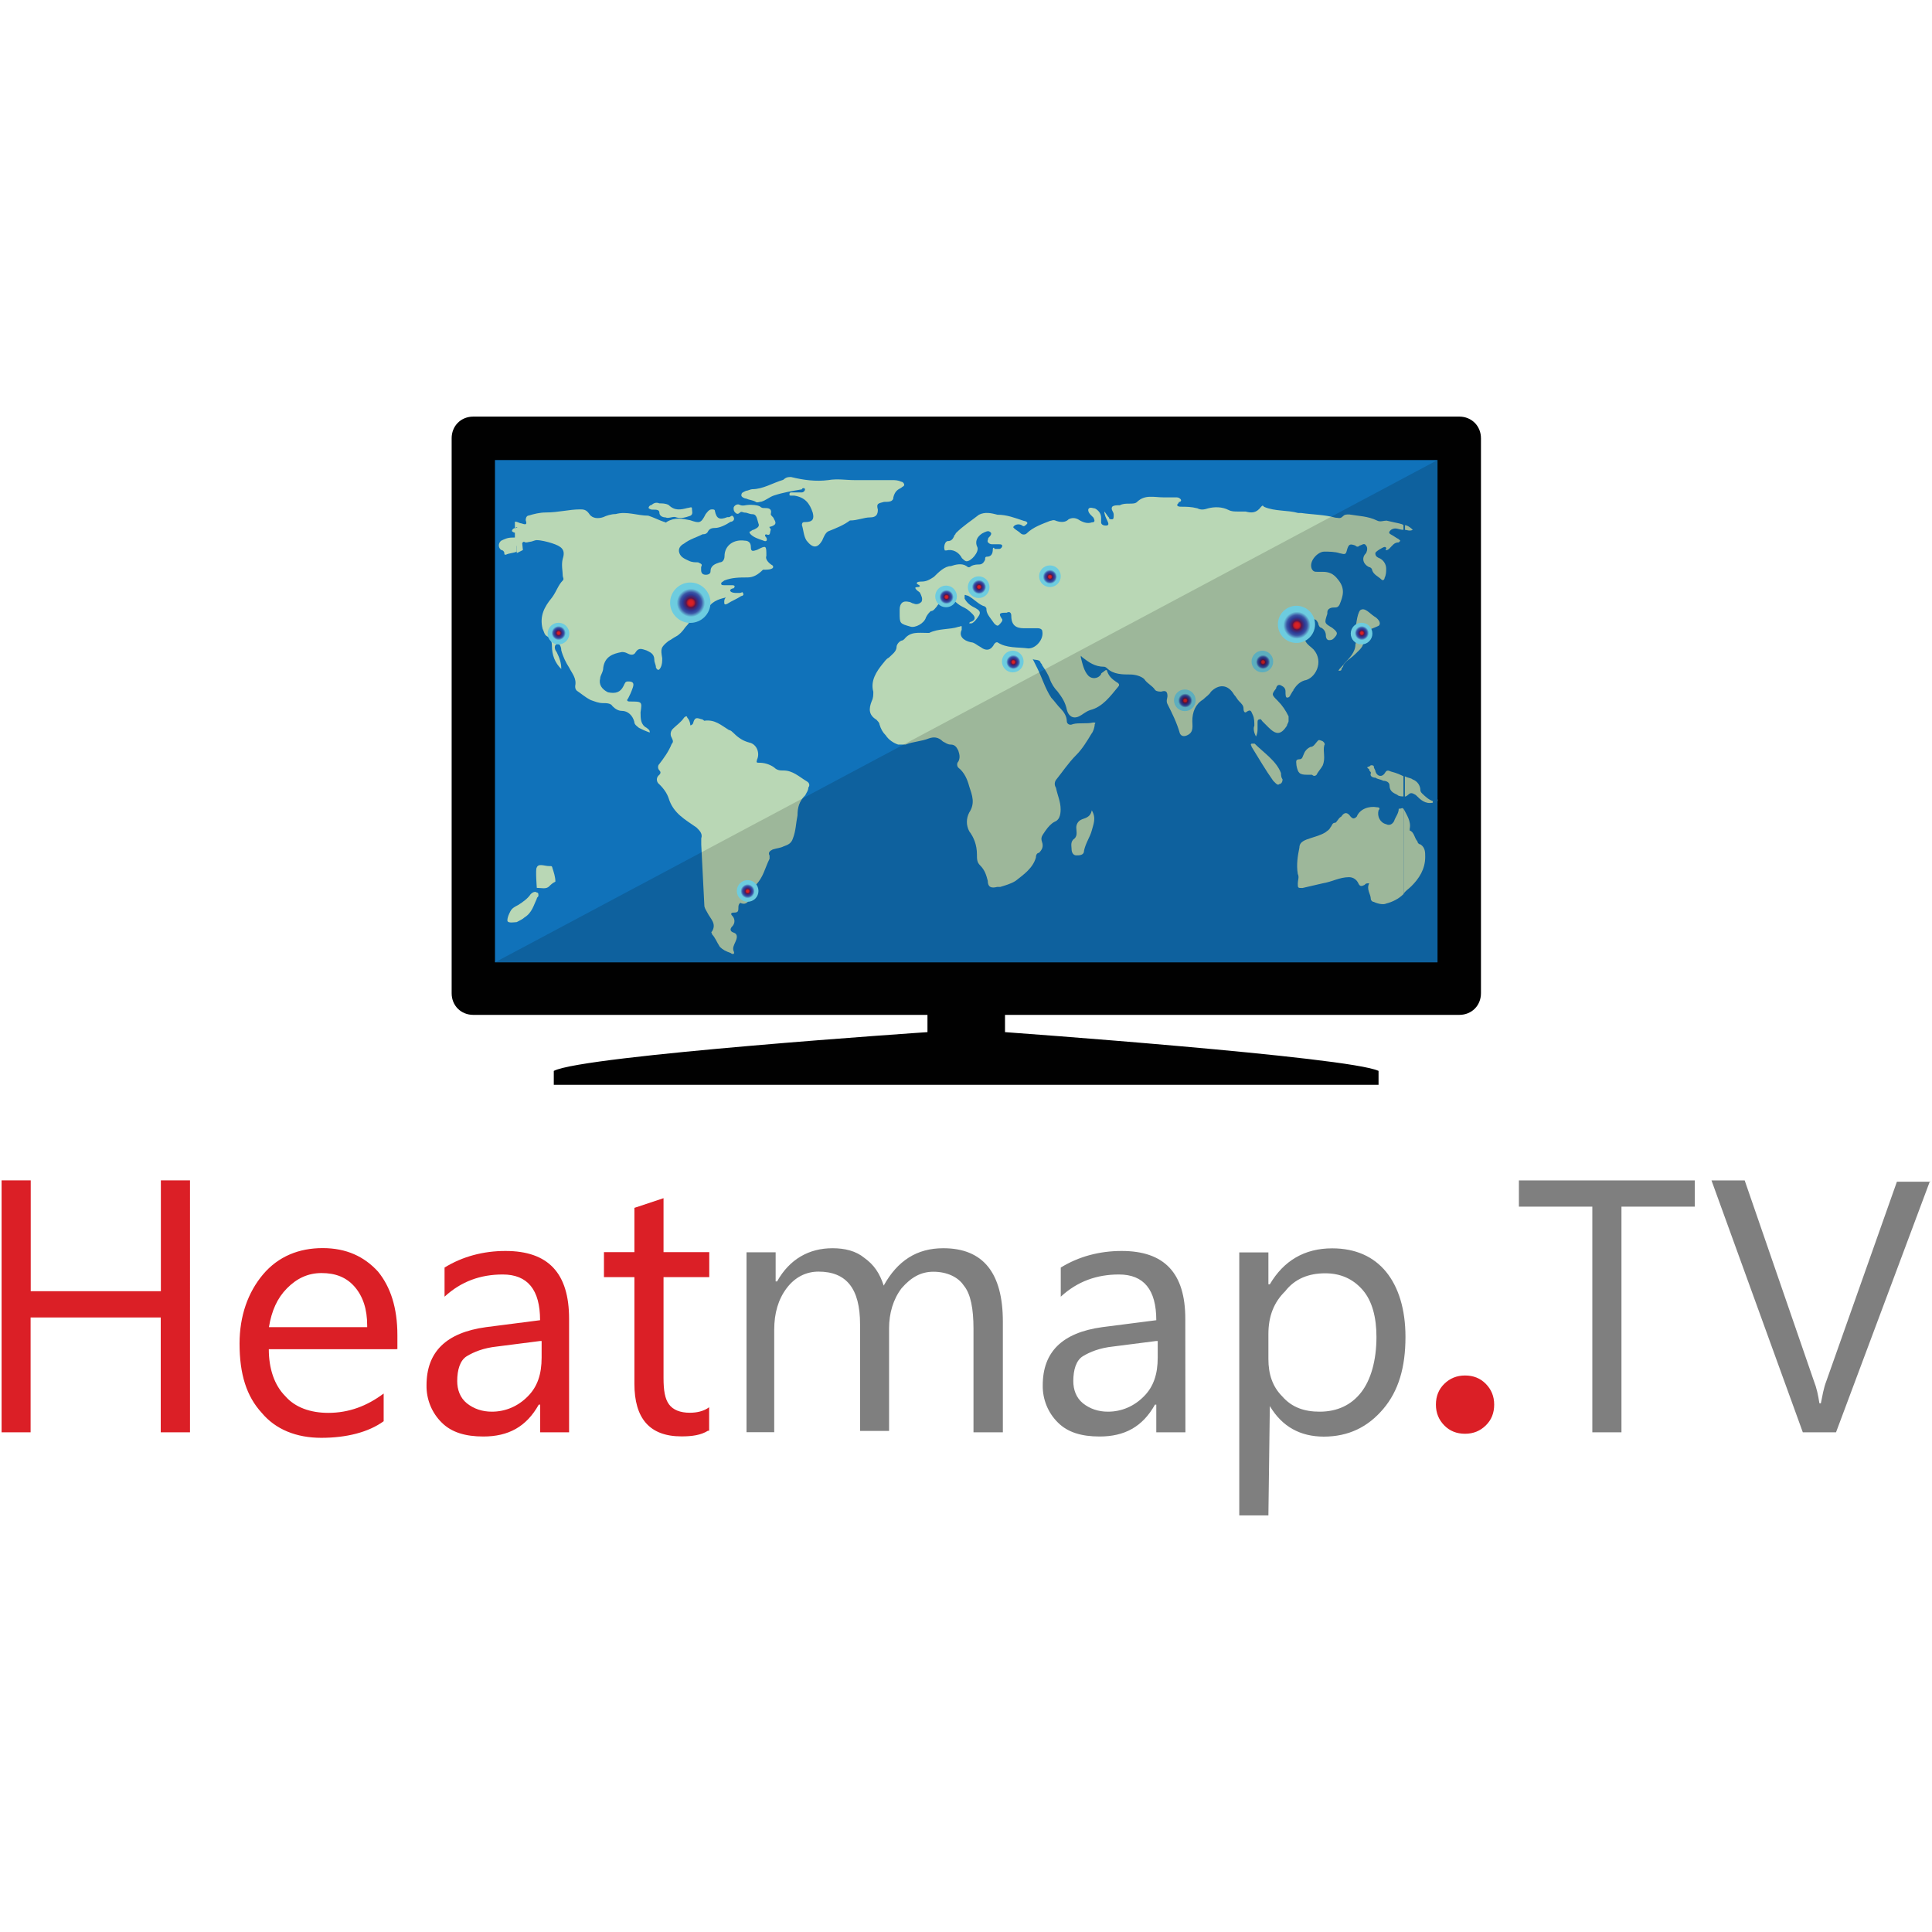
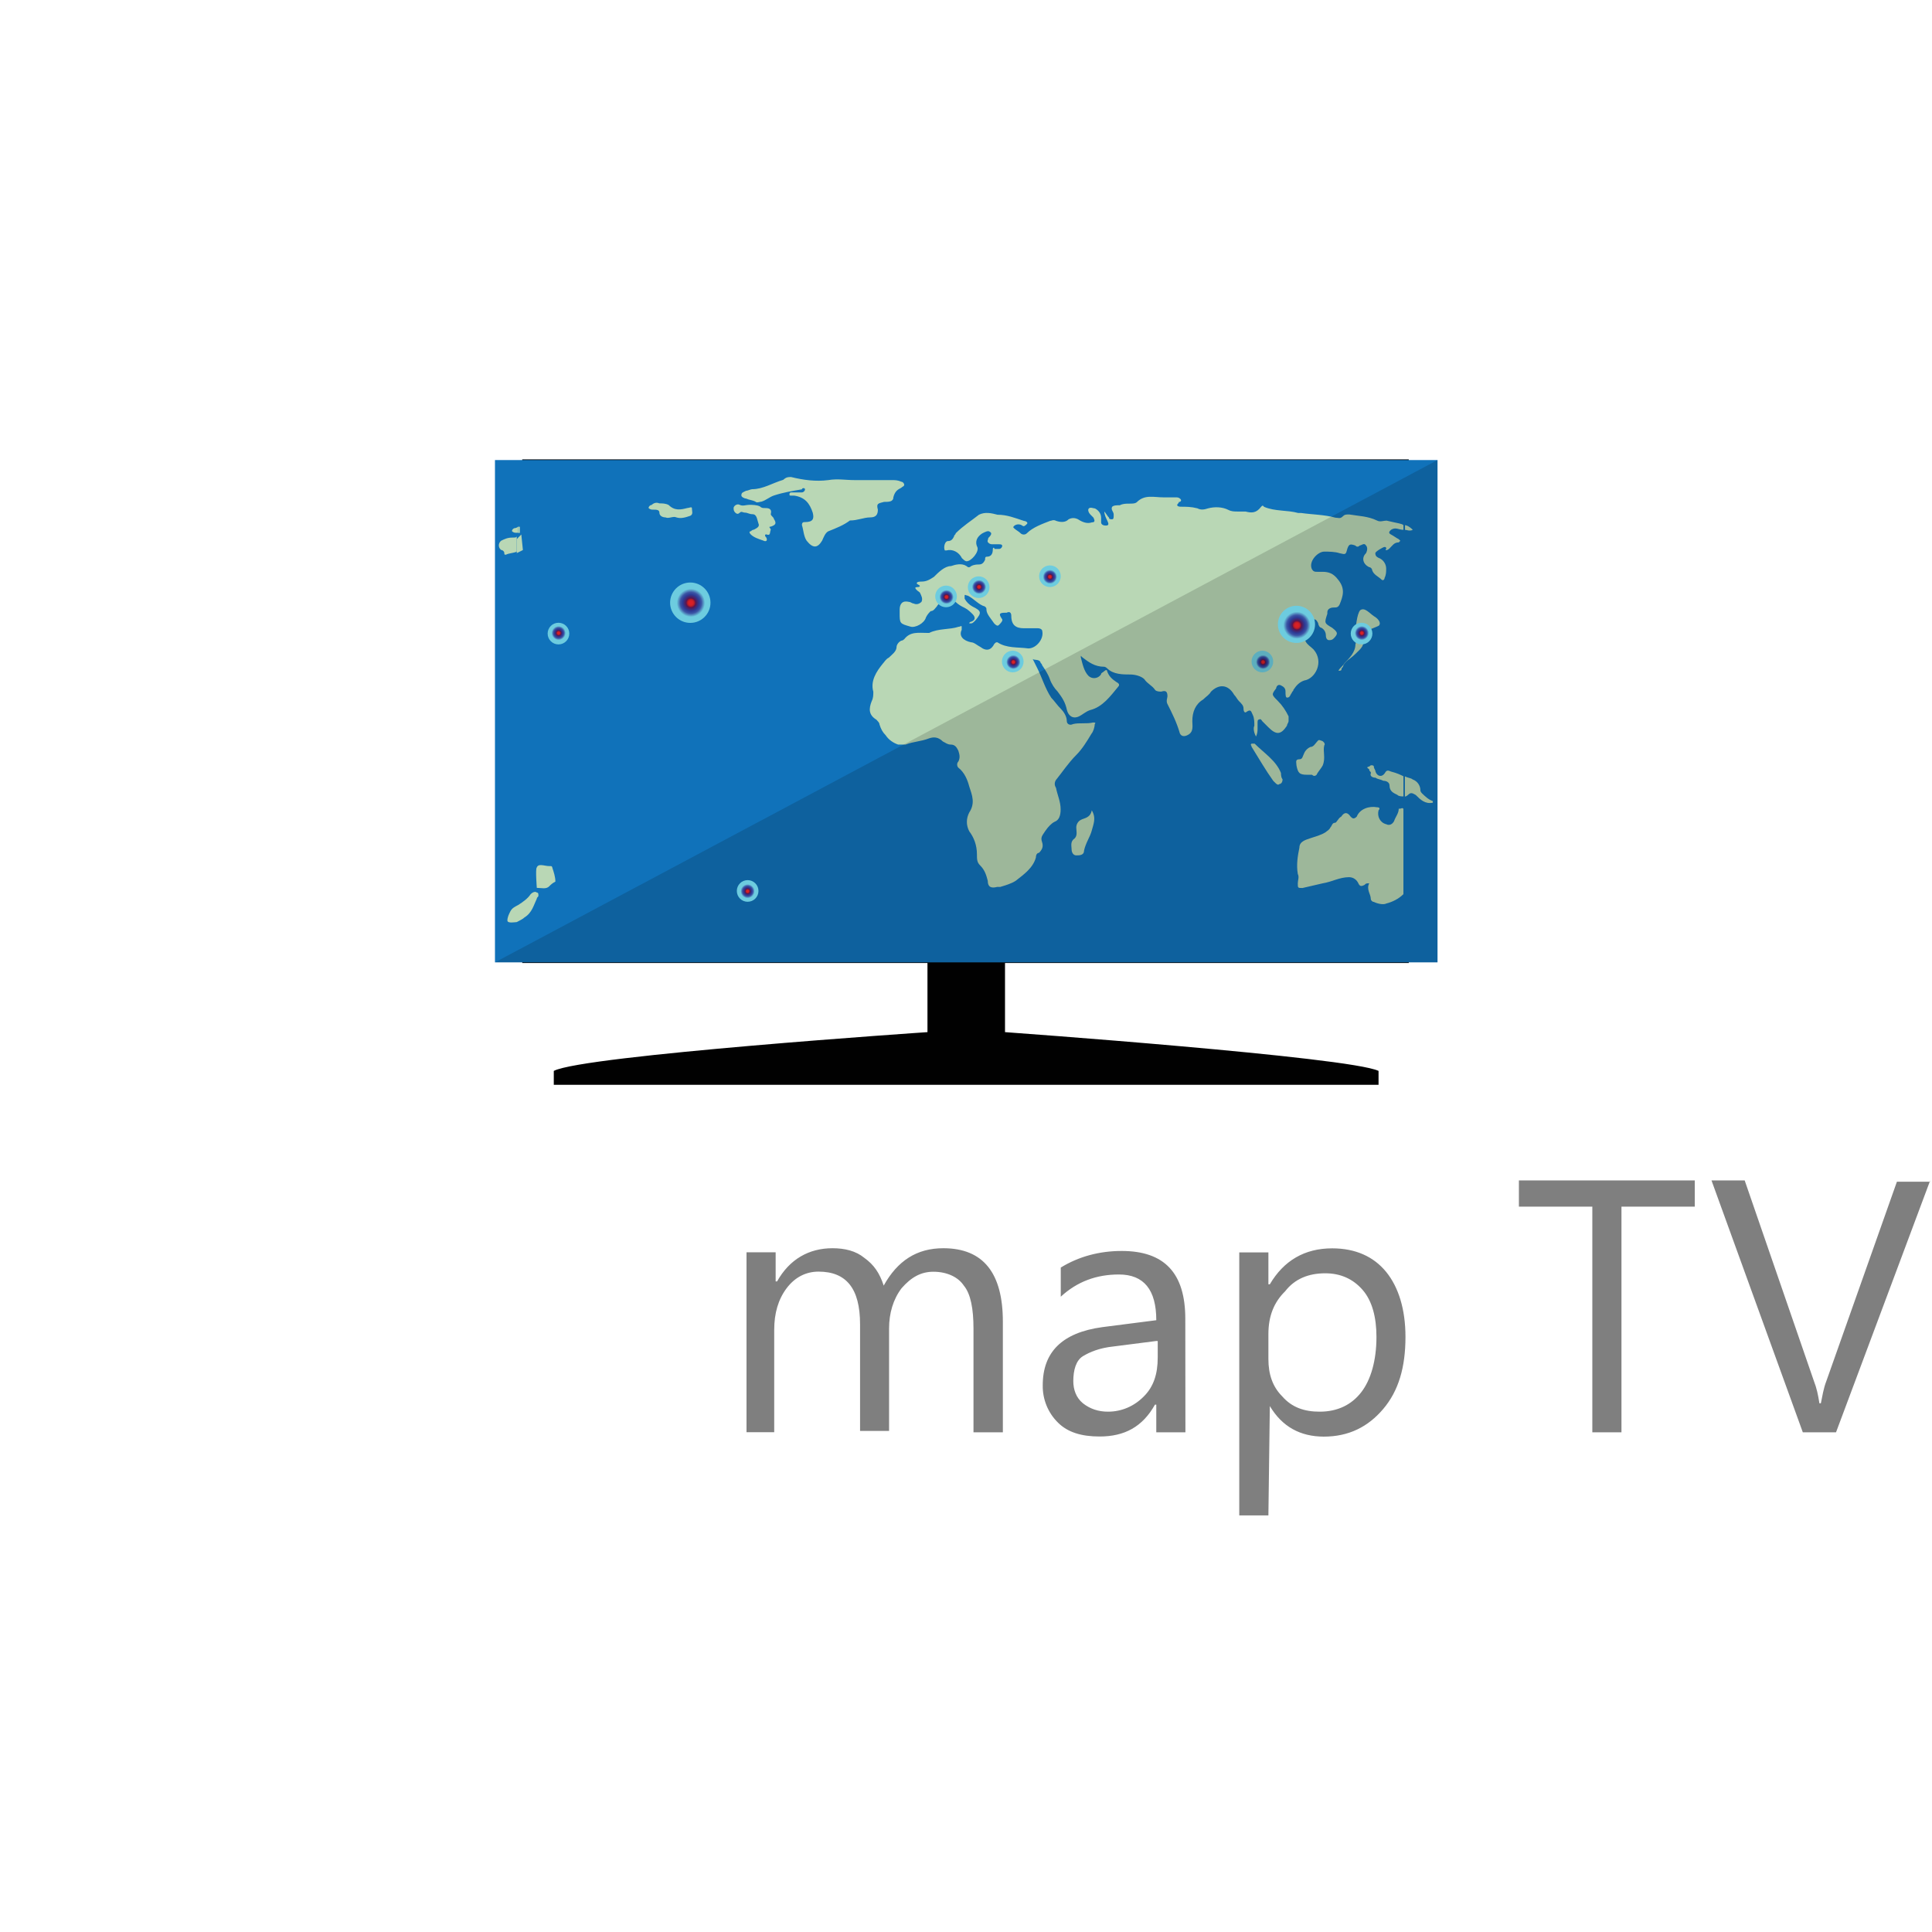
<svg xmlns="http://www.w3.org/2000/svg" version="1.1" id="Layer_1" x="0px" y="0px" viewBox="0 0 1000 1000" style="enable-background:new 0 0 1000 1000;" xml:space="preserve">
  <style type="text/css">
	.st0{fill:#010101;}
	.st1{fill:none;stroke:#010101;stroke-miterlimit:10;}
	.st2{fill:#1072BA;}
	.st3{fill:#B9D7B5;}
	.st4{fill:url(#SVGID_1_);}
	.st5{fill:url(#SVGID_2_);}
	.st6{fill:url(#SVGID_3_);}
	.st7{fill:url(#SVGID_4_);}
	.st8{fill:url(#SVGID_5_);}
	.st9{opacity:0.15;fill:#010101;enable-background:new    ;}
	.st10{fill:url(#SVGID_6_);}
	.st11{fill:url(#SVGID_7_);}
	.st12{fill:url(#SVGID_8_);}
	.st13{fill:url(#SVGID_9_);}
	.st14{fill:url(#SVGID_10_);}
	.st15{fill:url(#SVGID_11_);}
	.st16{fill:#DB1F26;}
	.st17{opacity:0.5;fill:#010101;enable-background:new    ;}
</style>
  <g transform="translate(0 -1.328)">
    <g transform="matrix(.692 0 0 .692 21.951 14.548)">
      <path class="st0" d="M720,752.9V638.1h-58v114.8c0,0-257.4,17.4-279.5,29v10.4h616.9v-10.4C977.4,771.4,720,752.9,720,752.9z" />
-       <path class="st0" d="M1028.5,376c-2.3,1.2-4.6,0-5.8,0v-3.5C1025,372.5,1026.1,373.7,1028.5,376z M1028.5,642.7    c-2.3,2.3-4.6,3.5-5.8,5.8v-63.8c2.3,4.6,5.8,9.3,4.6,15.1v1.2c3.5,1.2,3.5,5.8,5.8,8.1c0,1.2,1.2,2.3,2.3,2.3    c3.5,1.2,3.5,4.6,4.6,8.1C1038.9,629.9,1034.3,636.9,1028.5,642.7z M1043.5,580.1c-5.8,1.2-9.3-2.3-12.8-5.8    c-2.3-1.2-3.5-2.3-5.8,0c-1.2,1.2-2.3,1.2-2.3,1.2v-15.1c2.3,1.2,4.6,1.2,5.8,2.3c3.5,1.2,5.8,4.6,5.8,8.1c0,1.2,1.2,2.3,1.2,2.3    c2.3,2.3,4.6,4.6,8.1,5.8V580.1z M1059.8,292.5H322.3c-9.3,0-16.2,7-16.2,16.2v415.1c0,9.3,7,16.2,16.2,16.2h737.5    c9.3,0,16.2-7,16.2-16.2V308.7C1076,299.5,1069,292.5,1059.8,292.5z M358.2,373.7h2.3v4.6h-1.2c-1.2,0-2.3,0-3.5-1.2    C355.9,374.8,357.1,374.8,358.2,373.7z M350.1,393.4c0-1.2-1.2-1.2-2.3-2.3c-3.5-1.2-3.5-4.6,0-7c2.3-2.3,4.6-3.5,8.1-2.3    c1.2,0,3.5,0,4.6-1.2v11.6c-2.3,1.2-5.8,1.2-8.1,2.3C351.3,394.5,350.1,394.5,350.1,393.4z" />
      <path class="st1" d="M359.4,325h662.1v375.7H359.4V325z" />
      <path class="st2" d="M338.5,325h705v375.7h-705V325z" />
      <g>
        <path class="st3" d="M560,337.7c9.3,2.3,18.6,3.5,27.8,2.3c7-1.2,12.8,0,19.7,0h27.8c2.3,0,4.6,0,7,1.2c1.2,0,2.3,1.2,2.3,2.3     c0,1.2-1.2,1.2-2.3,2.3c-2.3,1.2-4.6,2.3-5.8,7c0,3.5-3.5,3.5-7,3.5c-4.6,1.2-5.8,1.2-4.6,5.8c0,3.5-1.2,5.8-5.8,5.8     s-9.3,2.3-15.1,2.3c-4.6,3.5-10.4,5.8-16.2,8.1c-2.3,1.2-3.5,4.6-4.6,7c-3.5,5.8-7,5.8-11.6,0c-2.3-3.5-2.3-8.1-3.5-11.6     c0-2.3,1.2-2.3,2.3-2.3c5.8,0,7-2.3,5.8-7c-2.3-7-5.8-11.6-13.9-12.8H560c-1.2,0-1.2,0-1.2-1.2s1.2-1.2,1.2-1.2h8.1     c1.2,0,2.3-1.2,2.3-2.3c0-1.2-2.3-1.2-2.3,0c-7,1.2-13.9,2.3-20.9,4.6c-3.5,1.2-5.8,3.5-9.3,4.6c-1.2,0-3.5,1.2-4.6,0     c-2.3-1.2-4.6-1.2-7-2.3c-1.2,0-3.5-1.2-3.5-2.3c0-2.3,1.2-2.3,3.5-3.5c1.2,0,3.5-1.2,4.6-1.2c8.1,0,15.1-4.6,23.2-7     C556.5,337.7,557.7,337.7,560,337.7z M1040,580.1v1.2c-5.8,1.2-9.3-2.3-12.8-5.8c-2.3-1.2-3.5-2.3-5.8,0     c-1.2,1.2-2.3,1.2-2.3,1.2v-15.1c2.3,1.2,4.6,1.2,5.8,2.3c3.5,1.2,5.8,4.6,5.8,8.1c0,1.2,1.2,2.3,1.2,2.3     C1034.3,576.6,1036.6,578.9,1040,580.1z M1018,561.5v15.1c-1.2,0-3.5,0-4.6-1.2c-2.3-1.2-5.8-2.3-5.8-7c0-2.3-2.3-3.5-4.6-3.5     c-2.3-1.2-4.6-1.2-5.8-2.3c-2.3,0-4.6-1.2-3.5-3.5c0-1.2-1.2-1.2-1.2-2.3c0-1.2-2.3-1.2-1.2-2.3c0,0,1.2,0,2.3-1.2     c1.2,0,2.3,0,2.3,1.2c0,1.2,1.2,2.3,1.2,3.5c1.2,3.5,4.6,4.6,7,1.2c1.2-2.3,2.3-2.3,4.6-1.2     C1013.4,559.2,1015.7,560.4,1018,561.5z M1025,377.2c-2.3,1.2-4.6,0-5.8,0v-3.5C1020.3,373.7,1022.7,374.8,1025,377.2z      M1018,373.7v3.5c-3.5,0-5.8-2.3-9.3,0c-1.2,1.2-2.3,2.3,0,3.5c2.3,1.2,3.5,2.3,5.8,3.5l1.2,1.2l-1.2,1.2c-3.5,0-4.6,2.3-7,4.6     c0,0-1.2,1.2-2.3,1.2s0-1.2,0-1.2s0-1.2-1.2-1.2s-7,3.5-7,4.6s0,2.3,2.3,3.5c3.5,1.2,5.8,4.6,5.8,8.1c0,2.3,0,4.6-1.2,7     c0,1.2-1.2,2.3-2.3,1.2c-2.3-2.3-5.8-3.5-7-7c0-1.2-1.2-2.3-2.3-2.3c-4.6-2.3-5.8-7-2.3-10.4c1.2-2.3,1.2-4.6,0-5.8     c-1.2-2.3-3.5,0-4.6,0c-1.2,1.2-2.3,1.2-3.5,0c-3.5-1.2-4.6-1.2-5.8,2.3c-1.2,4.6-1.2,4.6-5.8,3.5c-3.5-1.2-8.1-1.2-11.6-1.2     c-4.6,0-11.6,7-9.3,12.8c1.2,2.3,2.3,2.3,4.6,2.3h3.5c4.6,0,8.1,1.2,11.6,5.8c5.8,7,3.5,12.8,1.2,18.6c-1.2,2.3-2.3,2.3-4.6,2.3     s-4.6,1.2-4.6,3.5v1.2c-2.3,7-2.3,7,3.5,10.4c4.6,3.5,4.6,4.6,1.2,8.1c-1.2,1.2-2.3,1.2-3.5,1.2c-1.2,0-2.3-1.2-2.3-3.5     c0-2.4-1.3-4.7-3.5-5.8c-1.2,0-2.3-2.3-2.3-3.5c-1.2-2.3-2.3-3.5-4.6-2.3s-3.5,0-4.6-1.2c-1.2-3.5-2.3-3.5-4.6-1.2l-1.2,1.2     c-1.2,2.3-4.6,3.5-3.5,7c1.2,2.3,4.6,0,7,1.2c1.2,0,2.3-1.2,3.5,0c0,1.2,0,2.3-1.2,3.5c-1.2,1.8-1.2,4,0,5.8     c1.2,2.3,3.5,3.5,5.8,5.8c8.1,9.3,1.2,22-7,23.2c-3.5,1.2-5.8,3.5-8.1,7c0,1.2-1.2,1.2-1.2,2.3c-1.2,1.2-1.2,3.5-3.5,3.5     c-1.2,0-1.2-2.3-1.2-4.6s-1.2-3.5-3.5-4.6s-3.5,1.2-3.5,2.3c-3.5,4.6-3.5,4.6,1.2,9.3c3.5,3.5,5.8,7,8.1,11.6v3.5     c0,1.2-1.2,2.3-1.2,3.5c-4.6,7-8.1,7-13.9,1.2l-4.6-4.6c0,0-1.2-2.3-2.3-1.2c-1.2,0-1.2,1.2-1.2,2.3v4.6c0,1.2,0,3.5-1.2,5.8     c-1.2-2.3-2.3-5.8-1.2-8.1c0-2.3,0-5.8-1.2-8.1c-1.2-2.3-1.2-4.6-4.6-2.3c-1.2,1.2-2.3,0-2.3-2.3c0-2.3-1.2-3.5-3.5-5.8     c-1.2-1.2-2.3-3.5-3.5-4.6c-4.6-8.1-11.6-8.1-17.4-2.3c-1.2,2.3-3.5,3.5-5.8,5.8c-5.8,3.5-8.1,9.3-8.1,16.2     c0,3.5,1.2,8.1-3.5,10.4c-2.3,1.2-4.6,1.2-5.8-1.2c-2.3-8.1-5.8-15.1-9.3-22c-1.2-2.3,0-4.6,0-5.8c0-3.5-1.2-4.6-4.6-3.5     c-1.2,0-3.5,0-4.6-1.2c-2.3-3.5-5.8-4.6-8.1-8.1c-2.3-2.3-7-3.5-10.4-3.5c-5.8,0-12.8,0-17.4-4.6c0,0-1.2-1.2-2.3-1.2     c-7,0-11.6-3.5-16.2-7l-1.2-1.2v1.2c1.2,4.6,2.3,10.4,5.8,13.9c2.5,2.3,6.4,2.1,8.7-0.4c0.2-0.2,0.4-0.5,0.6-0.8     c0-1.2,1.2-1.2,2.3-2.3c1.2-1.2,2.3-1.2,2.3,0c1.2,3.5,3.5,5.8,7,8.1c2.3,1.2,2.3,2.3,1.2,3.5c-5.8,7-11.6,15.1-20.9,17.4     c-3.5,1.2-5.8,3.5-8.1,4.6c-4.6,2.3-8.1,0-9.3-4.6c-1.2-5.8-3.5-9.3-7-13.9c-2.3-2.3-4.6-5.8-5.8-9.3s-3.5-7-5.8-10.4     c0-1.2-1.2-1.2-1.2-2.3c-1.2-2.3-4.6-1.2-5.8-2.3l3.5,7c3.5,7,5.8,15.1,10.4,22c2.3,2.3,4.6,5.8,7,8.1c2.3,2.3,4.6,5.8,4.6,9.3     c0,2.3,2.3,3.5,4.6,2.3c4.6-1.2,10.4,0,15.1-1.2c1.2,0,2.3,0,1.2,1.2c0,2.3-1.2,5.8-2.3,7c-3.5,5.8-7,11.6-11.6,16.2     c-5.8,5.8-10.4,12.8-15.1,18.6c-1.2,1.8-1.2,4,0,5.8c1.2,5.8,3.5,10.4,3.5,16.2c0,4.6-1.2,8.1-4.6,9.3c-2.3,1.2-4.6,3.5-7,7     c-2.3,3.5-3.5,4.6-2.3,8.1c1.2,3.5,0,5.8-2.3,8.1c-1.2,0-2.3,1.2-2.3,3.5c-2.3,8.1-9.3,12.8-15.1,17.4c-3.5,2.3-8.1,3.5-11.6,4.6     h-2.3c-4.6,1.2-7,0-7-4.6c-1.2-4.6-2.3-8.1-5.8-11.6c-2.3-2.3-2.3-4.6-2.3-8.1c0-7-2.3-12.8-5.8-17.4c-2.3-4.6-2.3-9.3,0-13.9     c4.6-7,2.3-12.8,0-19.7c-1.2-4.6-3.5-10.4-8.1-13.9c-1.2-1.2-1.2-3.5,0-4.6c1.2-2.3,1.2-4.6,0-8.1c-1.2-2.3-2.3-4.6-5.8-4.6     c-2.3,0-3.5-1.2-5.8-2.3c-3.5-3.5-7-3.5-10.4-2.3c-5.8,2.3-11.6,2.3-17.4,4.6H640c-3.5-1.2-7-3.5-9.3-7c-2.3-2.3-3.5-4.6-4.6-8.1     c0-1.2-1.2-2.3-2.3-3.5c-5.8-3.5-5.8-8.1-3.5-13.9c1.2-2.3,1.2-4.6,1.2-7c-2.3-8.1,2.3-15.1,7-20.9c1.2-1.2,2.3-3.5,4.6-4.6     c2.3-2.3,5.8-4.6,5.8-8.1c0-1.2,1.2-3.5,3.5-4.6c0,0,1.2,0,2.3-1.2c4.6-5.8,10.4-4.6,17.4-4.6h1.2c7-3.5,15.1-2.3,22-4.6     c1.2,0,2.3-1.2,2.3,0v2.3c-2.3,4.6,1.2,8.1,7,9.3c2.3,0,4.6,2.3,7,3.5c4.6,3.5,8.1,2.3,10.4-2.3c1.2-1.2,1.2-1.2,2.3-1.2     c7,4.6,15.1,3.5,23.2,4.6c5.8,0,11.6-7,10.4-12.8c0-1.2-1.2-2.3-3.5-2.3h-10.4c-5.8,0-9.3-2.3-9.3-9.3c0-2.3-1.2-3.5-3.5-2.3H720     c-4.6,0-4.6,1.2-2.3,4.6c1.2,1.2-1.2,3.5-2.3,4.6s-2.3,0-3.5-1.2c-2.3-3.5-5.8-7-5.8-10.4c0-1.2,0-1.2-1.2-2.3     c-4.6-1.2-8.1-5.8-12.8-8.1c-1.2,0-2.3-1.2-2.3,0v2.3c1.2,2.3,3.5,4.6,5.8,5.8c7,3.5,7,4.6,2.3,10.4c-2.3,2.3-2.3,2.3-4.6,2.3     c0-1.2,1.2-1.2,1.2-1.2c3.5-1.2,3.5-3.5,1.2-5.8c-1.2-1.2-3.5-3.5-5.8-4.6s-4.6-2.3-7-4.6c-1.2-1.2-3.5-2.3-4.6,0     c-1.2,2.3-2.3,1.2-3.5,1.2c-2.3-1.2-4.6,0-5.8,2.3c-1.2,1.2-2.3,3.5-4.6,3.5c-1.2,1.2-2.3,2.3-3.5,4.6c-1.2,4.6-8.1,8.1-11.6,7     c-8.1-2.3-8.1-2.3-8.1-10.4v-2.3c0-4.6,2.3-7,7-5.8c1.2,0,2.3,1.2,3.5,1.2c2.3,1.2,4.6,0,5.8-1.2c1.2-2.3,0-4.6-1.2-7     c-1.2-1.2-2.3-1.2-3.5-3.5c1.2-1.2,2.3,0,3.5-1.2c0-1.2-2.3-1.2-2.3-2.3s2.3-1.2,3.5-1.2c3.5,0,5.8-1.2,9.3-3.5     c3.5-3.5,8.1-8.1,12.8-8.1c3.5-1.2,8.1-2.3,11.6,0c1.2,1.2,2.3,1.2,3.5,0c2.3-1.2,4.6-1.2,5.8-1.2c2.3,0,3.5-1.2,4.6-3.5     c0-1.2,0-2.3,1.2-2.3c3.5,0,4.6-2.3,4.6-5.8c0-1.2,1.2-1.2,1.2,0h3.5c1.2,0,2.3-1.2,2.3-2.3s-1.2-1.2-2.3-1.2h-4.6     c-1.2,0-2.3,0-3.5-1.2c-1.2-1.2,0-2.3,0-3.5c1.2-1.2,3.5-3.5,1.2-4.6c-1.2-1.2-3.5,0-5.8,1.2c-3.5,2.3-5.8,5.8-3.5,10.4     c1.2,3.5-4.6,10.4-8.1,10.4c-1.2,0-2.3-1.2-3.5-2.3c-2.3-4.6-7-7-11.6-5.8h-1.2c-1.2-2.3,0-7,2.3-7s3.5-1.2,4.6-3.5     c0-1.2,1.2-1.2,1.2-2.3c5.8-5.8,11.6-9.3,17.4-13.9c4.6-2.3,9.3-1.2,13.9,0c7,0,12.8,2.3,19.7,4.6c1.2,0,3.5,1.2,2.3,2.3     c-1.2,1.2-2.3,2.3-3.5,1.2c-1.8-1.2-4-1.2-5.8,0c-1.2,1.2-1.2,1.2,0,2.3s3.5,2.3,4.6,3.5c1.2,1.2,3.5,1.2,4.6,0     c4.6-4.6,11.6-7,17.4-9.3c1.2,0,2.3-1.2,4.6,0c3.5,1.2,7,1.2,9.3-1.2c2.3-1.2,4.6-1.2,7,0c3.5,2.3,7,3.5,10.4,2.3     c2.3,0,2.3-1.2,1.2-3.5l-2.3-2.3c-1.2-1.2-2.3-3.5-1.2-4.6c1.2-1.2,3.5,0,4.6,0c2.3,1.2,4.6,3.5,4.6,7v3.5c0,1.2,1.2,2.3,3.5,2.3     c2.3,0,2.3-1.2,1.2-3.5s-2.3-4.6-2.3-7c1.2,1.2,2.3,3.5,3.5,4.6c0,1.2,1.2,1.2,2.3,1.2c1.2,0,1.2-1.2,1.2-3.5s-2.3-3.5-1.2-5.8     c1.2-1.2,3.5-1.2,5.8-1.2c2.3-1.2,4.6-1.2,7-1.2c2.3,0,4.6,0,5.8-1.2c5.8-5.8,12.8-3.5,19.7-3.5h9.3c1.2,0,2.3,0,3.5,1.2     s0,2.3-1.2,2.3c0,1.2-1.2,1.2-1.2,2.3s2.3,1.2,2.3,1.2c4.6,0,8.1,0,12.8,1.2c2.3,1.2,4.6,1.2,8.1,0c4.6-1.2,10.4-1.2,15.1,1.2     c2.3,1.2,4.6,1.2,7,1.2h5.8c4.6,1.2,8.1,1.2,11.6-3.5c1.2-1.2,1.2-1.2,2.3,0c8.1,3.5,17.4,2.3,25.5,4.6h2.3     c8.1,1.2,17.4,1.2,25.5,3.5c2.3,0,3.5,1.2,5.8-1.2c1.2-1.2,2.3-1.2,4.6-1.2c7,1.2,13.9,1.2,20.9,4.6c2.3,1.2,4.6,0,7,0     C1014.5,372.5,1016.9,372.5,1018,373.7L1018,373.7z M355.9,374.8v4.6h-1.2c-1.2,0-2.3,0-3.5-1.2c0-1.2,1.2-2.3,2.3-2.3     S355.9,374.8,355.9,374.8z M351.3,383c-3.5,0-5.8,1.2-8.1,2.3c-1.9,1.4-2.4,4.1-1,6c0.3,0.4,0.6,0.7,1,1c1.2,0,2.3,1.2,2.3,2.3     s0,1.2,1.2,1.2c2.3-1.2,5.8-1.2,8.1-2.3v-11.6C354.7,383,353.6,383,351.3,383z" />
-         <path class="st3" d="M546.1,403.8c-2.3-1.2-5.8-4.6-4.6-7c0-8.1,0-8.1-7-4.6c-3.5,1.2-4.6,1.2-4.6-2.3s-2.3-4.6-4.6-4.6     c-8.1-1.2-15.1,3.5-15.1,11.6c0,2.3-1.2,4.6-3.5,4.6c-3.5,1.2-7,2.3-7,7c0,1.2-1.2,2.3-3.5,2.3s-3.5-1.2-3.5-3.5V405     c1.2-2.3,0-2.3-2.3-3.5c-2.3,0-4.6,0-7-1.2s-5.8-2.3-7-5.8s1.2-5.8,3.5-7c4.6-3.5,9.3-4.6,13.9-7c1.2,0,2.3,0,3.5-1.2     c1.2-2.3,2.3-3.5,5.8-3.5c3.5,0,8.1-2.3,11.6-4.6c1.2,0,3.5-1.2,2.3-3.5c-1.2-2.3-2.3,0-3.5,0h-1.2c-5.8,2.3-8.1,1.2-9.3-4.6     c0-1.2-1.2-1.2-2.3-1.2c-2.3,0-3.5,2.3-4.6,3.5c-3.5,7-4.6,7-11.6,4.6c-5.8-1.2-11.6-2.3-17.4,1.2c-1.2,1.2-1.2,0-2.3,0     c-3.5-1.2-8.1-3.5-11.6-4.6c-8.1,0-16.2-3.5-24.4-1.2c-3.5,0-7,1.2-9.3,2.3c-3.5,1.2-8.1,1.2-10.4-2.3c-2.3-3.5-4.6-3.5-7-3.5     c-8.1,0-16.2,2.3-25.5,2.3c-4.6,0-9.3,1.2-12.8,2.3c-1.2,0-2.3,1.2-2.3,3.5c1.2,3.5,0,3.5-3.5,2.3c-1.2,0-2.3-1.2-4.6-1.2v4.6     c1.2,0,1.2-1.2,2.3,0c-1.2,1.2-1.2,2.3-2.3,2.3v11.6c1.7-0.3,3.4-1.1,4.6-2.3c1.2,0,1.2-1.2,2.3-1.2c1.2,1.2,3.5,0,4.6,0     s3.5-1.2,4.6-1.2c3.5,0,8.1,1.2,11.6,2.3c7,2.3,10.4,4.6,8.1,11.6c-1.2,4.6,0,9.3,0,12.8c0,1.2,1.2,2.3,0,3.5     c-3.5,3.5-4.6,8.1-8.1,12.8c-5.8,7-9.3,13.9-7,23.2c1.2,2.3,1.2,4.6,3.5,5.8c2.3,1.2,3.5,3.5,3.5,7c0,7,2.3,12.8,7,17.4     c0-4.6-1.2-8.1-3.5-12.8c-1.2-1.2-2.3-4.6,0-5.8s3.5,2.3,3.5,4.6c1.2,4.6,3.5,9.3,5.8,12.8c2.3,4.6,5.8,8.1,4.6,13.9     c0,1.2,0,2.3,1.2,3.5c3.5,2.3,5.8,4.6,10.4,7c3.5,1.2,5.8,2.3,9.3,2.3c2.3,0,5.8,0,7,2.3c2.3,2.3,4.6,3.5,7,3.5     c4.6,0,8.1,3.5,9.3,8.1c0,2.3,2.3,3.5,3.5,4.6c2.3,1.2,4.6,2.3,8.1,3.5c0-2.3-1.2-2.3-2.3-3.5c-4.6-2.3-4.6-7-4.6-11.6     c1.2-8.1,1.2-8.1-8.1-8.1c-2.3,0-2.3-1.2-1.2-2.3c1.2-2.3,2.3-4.6,3.5-8.1c1.2-3.5,0-4.6-3.5-4.6c-2.3,0-2.3,1.2-3.5,3.5     c-2.3,4.6-5.8,5.8-11.6,4.6c-4.6-2.3-7-5.8-5.8-10.4c0-2.3,2.3-4.6,2.3-8.1c1.2-8.1,7-10.4,13.9-11.6c1.2,0,2.3,0,4.6,1.2     c2.3,1.2,4.6,1.2,5.8-1.2c2.3-3.5,4.6-2.3,8.1-1.2c2.3,1.2,5.8,2.3,5.8,7c0,2.3,1.2,3.5,1.2,5.8c1.2,2.3,2.3,2.3,3.5,0     c1.2-2.3,1.2-4.6,1.2-7c-1.2-7-1.2-8.1,4.6-12.8c2.3-1.2,3.5-2.3,5.8-3.5c2.3-1.2,4.6-3.5,7-7c4.6-4.6,7-11.6,15.1-11.6     c0,0,1.2,0,1.2-1.2c2.3-5.8,8.1-8.1,13.9-9.3c-1.2,1.2-1.2,2.3-1.2,3.5s0,2.3,2.3,1.2c3.5-2.3,7-3.5,10.4-5.8     c1.2,0,2.3-1.2,1.2-2.3c0-1.2-1.2,0-2.3,0h-2.3c-1.2,0-3.5,0-4.6-1.2s1.2-2.3,2.3-2.3c1.2-1.2,1.2-2.3-1.2-2.3h-5.8     c-1.2,0-2.3,0-2.3-1.2s1.2-1.2,2.3-2.3c5.8-2.3,11.6-2.3,17.4-2.3c4.6,0,8.1-2.3,11.6-5.8C547.2,407.3,547.2,405,546.1,403.8z      M525.2,645c0,2.3,1.2,3.5,3.5,3.5c2.3,1.2,2.3,3.5,1.2,4.6c-2.3,2.3-3.5,4.6-7,3.5c-1.2-1.2-2.3,1.2-2.3,2.3     c0,3.5,0,4.6-3.5,4.6c-2.3,0-2.3,1.2-1.2,2.3c2.3,2.3,2.3,5.8,0,8.1c-1.2,1.2-2.3,3.5,1.2,4.6c3.5,1.2,2.3,4.6,1.2,7     s-2.3,4.6-1.2,7s-1.2,2.3-2.3,1.2c-3.5-1.2-5.8-2.3-8.1-4.6c-2.3-3.5-3.5-7-5.8-9.3c0-1.2-1.2-1.2,0-2.3     c3.5-5.8-1.2-9.3-3.5-13.9c-1.2-2.3-2.3-3.5-2.3-5.8l-2.3-45.2v-4.6c1.2-3.5-1.2-5.8-3.5-8.1c-8.1-5.8-17.4-10.4-20.9-22     c-1.2-3.5-3.5-7-7-10.4c-1.9-1.4-2.4-4.1-1-6c0.3-0.4,0.6-0.7,1-1c1.2-1.2,1.2-2.3,0-3.5c-1.2-1.2-1.2-3.5,0-4.6     c3.5-4.6,7-9.3,9.3-15.1c1.2-1.2,1.2-2.3,0-4.6c-1.4-2.3-0.9-5.2,1.2-7c2.3-2.3,5.8-4.6,8.1-8.1c1.2-1.2,2.3-1.2,2.3,0     c1.2,1.2,2.3,3.5,2.3,5.8c1.2,0,2.3-1.2,2.3-2.3c1.2-3.5,2.3-3.5,5.8-2.3c1.2,0,2.3,1.2,2.3,1.2c8.1-1.2,12.8,3.5,18.6,7     c1.2,0,2.3,1.2,3.5,2.3c3.5,3.5,7,5.8,11.6,7c5.8,1.2,8.1,8.1,5.8,12.8c0,1.2-1.2,2.3,1.2,2.3c4.1-0.1,8.2,1.1,11.6,3.5     c2.3,2.3,4.6,2.3,7,2.3c7,0,11.6,4.6,17.4,8.1c2.3,1.2,2.3,3.5,1.2,4.6c0,2.3-1.2,3.5-2.3,5.8c-4.6,4.6-5.8,9.3-5.8,15.1     c-1.2,5.8-1.2,11.6-3.5,17.4c-1.2,3.5-3.5,4.6-7,5.8c-2.3,1.2-4.6,1.2-8.1,2.3c-2.3,1.2-3.5,2.3-2.3,4.6v2.3     c-3.5,7-4.6,13.9-10.4,19.7C533.3,646.2,532.2,646.2,525.2,645z M1034.3,621.8c0,9.3-4.6,16.2-10.4,22c-2.3,2.3-4.6,3.5-5.8,5.8     v-63.8c2.3,4.6,5.8,9.3,4.6,15.1v1.2c3.5,1.2,3.5,5.8,5.8,8.1c0,1.2,1.2,2.3,2.3,2.3C1034.3,614.9,1034.3,618.3,1034.3,621.8z" />
        <path class="st3" d="M1018,585.9v63.8c-3.5,3.5-8.1,5.8-12.8,7c-2.3,1.2-7,0-9.3-1.2c-1.2,0-2.3-1.2-2.3-2.3     c0-3.5-3.5-7-1.2-11.6c-2.3,0-2.3,0-3.5,1.2c-2.3,1.2-3.5,1.2-4.6-1.2s-3.5-4.6-7-4.6c-7,0-12.8,3.5-19.7,4.6l-15.1,3.5     c-3.5,0-3.5,0-3.5-3.5c0-2.3,1.2-4.6,0-7c-1.2-7,0-13.9,1.2-19.7c0-4.6,4.6-5.8,8.1-7c3.5-1.2,8.1-2.3,11.6-4.6     c1.2-1.2,2.3-1.2,3.5-3.5c1.2-1.2,1.2-3.5,3.5-3.5c1.2,0,2.3-3.5,4.6-4.6c2.3-3.5,4.6-3.5,7,0c1.2,1.2,2.3,2.3,4.6,0     c2.3-5.8,9.3-8.1,15.1-7c2.3,0,2.3,1.2,1.2,2.3c-1.2,4.6,1.2,9.3,5.8,10.4c2.3,1.2,4.6,0,5.8-2.3c1.2-3.5,3.5-5.8,3.5-9.3     C1016.9,585.9,1016.9,584.7,1018,585.9C1018,584.7,1018,585.9,1018,585.9z M541.4,380.6c-1.2,0-1.2,1.2,0,2.3     c1.2,2.3,0,3.5-2.3,2.3c-3.5-1.2-7-2.3-9.3-4.6c-1.2-1.2-1.2-2.3,0-2.3c0,0,1.2-1.2,2.3-1.2c2.3-1.2,4.6-2.3,3.5-4.6     c-1.2-3.5-1.2-7-4.6-7c-2.3,0-3.5-1.2-5.8-1.2c-1.2,0-2.3-1.2-3.5,0c-1.2,1.2-2.3,1.2-3.5,0c-1.2-1.2-1.2-2.3-1.2-3.5     s2.3-3.5,4.6-2.3s4.6,0,7,0c2.3,0,5.8,0,8.1,1.2c1.2,1.2,2.3,1.2,3.5,1.2c2.3,0,5.8,0,4.6,4.6c0,1.2,2.3,2.3,2.3,3.5     c2.3,3.5,1.2,4.6-2.3,5.8c-2.3,0,0,1.2,0,2.3C543.8,379.5,544.9,381.8,541.4,380.6z M949.6,560.4h-3.5c-5.8,0-7-1.2-8.1-7     c0-2.3-1.2-4.6,2.3-4.6c2.3,0,2.3-2.3,3.5-4.6c0.9-2.1,2.6-3.7,4.6-4.6c2.3,0,3.5-2.3,4.6-3.5c1.2-1.2,1.2-2.3,3.5-1.2     c1.2,0,3.5,2.3,2.3,3.5c-1.2,4.6,1.2,9.3-1.2,15.1c-1.2,2.3-3.5,4.6-4.6,7C951.9,561.5,950.8,561.5,949.6,560.4z M784.9,587     c3.5,5.8,1.2,10.4,0,15.1s-4.6,9.3-5.8,15.1c0,3.5-3.5,3.5-5.8,3.5s-3.5-2.3-3.5-4.6c0-2.3-1.2-5.8,2.3-8.1     c2.3-2.3,1.2-5.8,1.2-8.1c0-2.4,1.3-4.7,3.5-5.8C779.1,592.8,783.8,592.8,784.9,587z M461.4,357.4c2.3,0,4.6,0,7,1.2     c4.6,4.6,9.3,3.5,13.9,2.3c1.2,0,3.5-1.2,3.5,0c0,2.3,1.2,4.6-1.2,5.8c-3.5,1.2-7,2.3-10.4,1.2c-2.3-1.2-5.8,1.2-8.1,0     c-2.3,0-4.6-1.2-4.6-3.5s-2.3-2.3-4.6-2.3c-1.2,0-2.3,0-3.5-1.2c0-1.2,1.2-2.3,2.3-2.3C456.8,357.4,459.1,356.3,461.4,357.4z      M927.6,563.8c0,2.3-1.2,3.5-2.3,3.5c-1.2,1.2-2.3,0-3.5-1.2l-1.2-1.2c-5.8-8.1-10.4-16.2-16.2-25.5c0-1.2-1.2-1.2,0-2.3h2.3     c7,7,16.2,12.8,19.7,22C926.4,562.7,927.6,563.8,927.6,563.8z" />
      </g>
      <radialGradient id="SVGID_1_" cx="1066.122" cy="299.027" r="15.225" gradientTransform="matrix(0.692 0 0 0.692 -252.704 224.866)" gradientUnits="userSpaceOnUse">
        <stop offset="3.500000e-02" style="stop-color:#DB1F26" />
        <stop offset="0.111" style="stop-color:#D81F26" />
        <stop offset="0.162" style="stop-color:#CF2027" />
        <stop offset="0.207" style="stop-color:#C12026" />
        <stop offset="0.247" style="stop-color:#AA1E2C" />
        <stop offset="0.285" style="stop-color:#8E1739" />
        <stop offset="0.321" style="stop-color:#6C1348" />
        <stop offset="0.339" style="stop-color:#561751" />
        <stop offset="0.58" style="stop-color:#2C3B96" />
        <stop offset="0.748" style="stop-color:#3C55A5" />
        <stop offset="1" style="stop-color:#6DCCDF" />
      </radialGradient>
      <circle class="st4" cx="484.6" cy="431.7" r="15.1" />
      <radialGradient id="SVGID_2_" cx="1354.818" cy="313.969" r="7.618" gradientTransform="matrix(0.691 -3.818225e-02 3.818225e-02 0.691 -247.57 254.703)" gradientUnits="userSpaceOnUse">
        <stop offset="3.500000e-02" style="stop-color:#DB1F26" />
        <stop offset="0.111" style="stop-color:#D81F26" />
        <stop offset="0.162" style="stop-color:#CF2027" />
        <stop offset="0.207" style="stop-color:#C12026" />
        <stop offset="0.247" style="stop-color:#AA1E2C" />
        <stop offset="0.285" style="stop-color:#8E1739" />
        <stop offset="0.321" style="stop-color:#6C1348" />
        <stop offset="0.339" style="stop-color:#561751" />
        <stop offset="0.58" style="stop-color:#2C3B96" />
        <stop offset="0.748" style="stop-color:#3C55A5" />
        <stop offset="1" style="stop-color:#6DCCDF" />
      </radialGradient>
      <circle class="st5" cx="700.3" cy="420.1" r="8.1" />
      <radialGradient id="SVGID_3_" cx="898.348" cy="338.643" r="7.618" gradientTransform="matrix(0.691 -3.818225e-02 3.818225e-02 0.691 -247.57 254.703)" gradientUnits="userSpaceOnUse">
        <stop offset="3.500000e-02" style="stop-color:#DB1F26" />
        <stop offset="0.111" style="stop-color:#D81F26" />
        <stop offset="0.162" style="stop-color:#CF2027" />
        <stop offset="0.207" style="stop-color:#C12026" />
        <stop offset="0.247" style="stop-color:#AA1E2C" />
        <stop offset="0.285" style="stop-color:#8E1739" />
        <stop offset="0.321" style="stop-color:#6C1348" />
        <stop offset="0.339" style="stop-color:#561751" />
        <stop offset="0.58" style="stop-color:#2C3B96" />
        <stop offset="0.748" style="stop-color:#3C55A5" />
        <stop offset="1" style="stop-color:#6DCCDF" />
      </radialGradient>
      <circle class="st6" cx="386" cy="454.8" r="8.1" />
      <radialGradient id="SVGID_4_" cx="1570.537" cy="448.849" r="7.618" gradientTransform="matrix(0.691 -3.818225e-02 3.818225e-02 0.691 -247.57 254.703)" gradientUnits="userSpaceOnUse">
        <stop offset="3.500000e-02" style="stop-color:#DB1F26" />
        <stop offset="0.111" style="stop-color:#D81F26" />
        <stop offset="0.162" style="stop-color:#CF2027" />
        <stop offset="0.207" style="stop-color:#C12026" />
        <stop offset="0.247" style="stop-color:#AA1E2C" />
        <stop offset="0.285" style="stop-color:#8E1739" />
        <stop offset="0.321" style="stop-color:#6C1348" />
        <stop offset="0.339" style="stop-color:#561751" />
        <stop offset="0.58" style="stop-color:#2C3B96" />
        <stop offset="0.748" style="stop-color:#3C55A5" />
        <stop offset="1" style="stop-color:#6DCCDF" />
      </radialGradient>
-       <circle class="st7" cx="854.5" cy="504.7" r="8.1" />
      <radialGradient id="SVGID_5_" cx="1656.792" cy="411.958" r="7.618" gradientTransform="matrix(0.691 -3.818225e-02 3.818225e-02 0.691 -247.57 254.703)" gradientUnits="userSpaceOnUse">
        <stop offset="3.500000e-02" style="stop-color:#DB1F26" />
        <stop offset="0.111" style="stop-color:#D81F26" />
        <stop offset="0.162" style="stop-color:#CF2027" />
        <stop offset="0.207" style="stop-color:#C12026" />
        <stop offset="0.247" style="stop-color:#AA1E2C" />
        <stop offset="0.285" style="stop-color:#8E1739" />
        <stop offset="0.321" style="stop-color:#6C1348" />
        <stop offset="0.339" style="stop-color:#561751" />
        <stop offset="0.58" style="stop-color:#2C3B96" />
        <stop offset="0.748" style="stop-color:#3C55A5" />
        <stop offset="1" style="stop-color:#6DCCDF" />
      </radialGradient>
      <circle class="st8" cx="912.5" cy="475.7" r="8.1" />
      <path class="st3" d="M355.9,383l2.3-2.3l1.2,11.6l-4.6,2.3v-10.4L355.9,383z M357.1,379.5h-1.2v-4.6h1.2V379.5z M982.1,454.8    c0,2.3,1.2,4.6,0,8.1c0,5.8-4.6,10.4-8.1,13.9c-1.2,2.3-3.5,3.5-4.6,5.8c1.2,0,2.3,0,2.3-1.2s1.2-1.2,1.2-2.3    c1.2-3.5,5.8-5.8,8.1-8.1c2.3-2.3,7-5.8,7-9.3c0-2.3-1.2-4.6,1.2-7l2.3-2.3c2.3-1.2,5.8-2.3,8.1-3.5c2.3-2.3-1.2-5.8-3.5-7    c-3.5-2.3-7-7-10.4-4.6C983.2,439.8,982.1,451.4,982.1,454.8L982.1,454.8z" />
      <path class="st9" d="M338.5,700.7l705-375.7v375.7H338.5z" />
      <path class="st3" d="M369.8,653.1c0-1.2,1.2-1.2,1.2-2.3c0-1.2,0-2.3-1.2-2.3c-1.2-1.2-3.5,0-4.6,1.2c-2.3,3.5-5.8,5.8-9.3,8.1    c-2.3,1.2-4.6,2.3-5.8,4.6c-1.2,2.3-2.3,4.6-2.3,7s5.8,1.2,7,1.2c2.3-1.2,4.6-2.3,5.8-3.5C366.3,663.6,367.5,657.8,369.8,653.1z     M369.8,645c3.5,0,7,1.2,9.3-1.2c1.2-1.2,2.3-2.3,4.6-3.5c0-3.5-1.2-7-2.3-10.4c0,0,0-1.2-1.2-1.2h-1.2c-3.5,0-8.1-2.3-9.3,1.2    C368.7,631.1,369.8,645,369.8,645z" />
      <radialGradient id="SVGID_6_" cx="1086.916" cy="628.5" r="7.613" gradientTransform="matrix(0.691 -3.818225e-02 3.818225e-02 0.691 -247.57 254.703)" gradientUnits="userSpaceOnUse">
        <stop offset="3.500000e-02" style="stop-color:#DB1F26" />
        <stop offset="0.111" style="stop-color:#D81F26" />
        <stop offset="0.162" style="stop-color:#CF2027" />
        <stop offset="0.207" style="stop-color:#C12026" />
        <stop offset="0.247" style="stop-color:#AA1E2C" />
        <stop offset="0.285" style="stop-color:#8E1739" />
        <stop offset="0.321" style="stop-color:#6C1348" />
        <stop offset="0.339" style="stop-color:#561751" />
        <stop offset="0.58" style="stop-color:#2C3B96" />
        <stop offset="0.748" style="stop-color:#3C55A5" />
        <stop offset="1" style="stop-color:#6DCCDF" />
      </radialGradient>
      <circle class="st10" cx="527.5" cy="647.3" r="8.1" />
      <radialGradient id="SVGID_7_" cx="1387.35" cy="397.089" r="7.618" gradientTransform="matrix(0.691 -3.818225e-02 3.818225e-02 0.691 -247.57 254.703)" gradientUnits="userSpaceOnUse">
        <stop offset="3.500000e-02" style="stop-color:#DB1F26" />
        <stop offset="0.111" style="stop-color:#D81F26" />
        <stop offset="0.162" style="stop-color:#CF2027" />
        <stop offset="0.207" style="stop-color:#C12026" />
        <stop offset="0.247" style="stop-color:#AA1E2C" />
        <stop offset="0.285" style="stop-color:#8E1739" />
        <stop offset="0.321" style="stop-color:#6C1348" />
        <stop offset="0.339" style="stop-color:#561751" />
        <stop offset="0.58" style="stop-color:#2C3B96" />
        <stop offset="0.748" style="stop-color:#3C55A5" />
        <stop offset="1" style="stop-color:#6DCCDF" />
      </radialGradient>
      <circle class="st11" cx="725.8" cy="475.7" r="8.1" />
      <radialGradient id="SVGID_8_" cx="1319.08" cy="322.837" r="7.618" gradientTransform="matrix(0.691 -3.818225e-02 3.818225e-02 0.691 -247.57 254.703)" gradientUnits="userSpaceOnUse">
        <stop offset="3.500000e-02" style="stop-color:#DB1F26" />
        <stop offset="0.111" style="stop-color:#D81F26" />
        <stop offset="0.162" style="stop-color:#CF2027" />
        <stop offset="0.207" style="stop-color:#C12026" />
        <stop offset="0.247" style="stop-color:#AA1E2C" />
        <stop offset="0.285" style="stop-color:#8E1739" />
        <stop offset="0.321" style="stop-color:#6C1348" />
        <stop offset="0.339" style="stop-color:#561751" />
        <stop offset="0.58" style="stop-color:#2C3B96" />
        <stop offset="0.748" style="stop-color:#3C55A5" />
        <stop offset="1" style="stop-color:#6DCCDF" />
      </radialGradient>
      <circle class="st12" cx="675.9" cy="427" r="8.1" />
      <radialGradient id="SVGID_9_" cx="1431.936" cy="307.231" r="7.618" gradientTransform="matrix(0.691 -3.818225e-02 3.818225e-02 0.691 -247.57 254.703)" gradientUnits="userSpaceOnUse">
        <stop offset="3.500000e-02" style="stop-color:#DB1F26" />
        <stop offset="0.111" style="stop-color:#D81F26" />
        <stop offset="0.162" style="stop-color:#CF2027" />
        <stop offset="0.207" style="stop-color:#C12026" />
        <stop offset="0.247" style="stop-color:#AA1E2C" />
        <stop offset="0.285" style="stop-color:#8E1739" />
        <stop offset="0.321" style="stop-color:#6C1348" />
        <stop offset="0.339" style="stop-color:#561751" />
        <stop offset="0.58" style="stop-color:#2C3B96" />
        <stop offset="0.748" style="stop-color:#3C55A5" />
        <stop offset="1" style="stop-color:#6DCCDF" />
      </radialGradient>
      <circle class="st13" cx="753.6" cy="411.9" r="8.1" />
      <radialGradient id="SVGID_10_" cx="1765.122" cy="386.548" r="7.618" gradientTransform="matrix(0.691 -3.818225e-02 3.818225e-02 0.691 -247.57 254.703)" gradientUnits="userSpaceOnUse">
        <stop offset="3.500000e-02" style="stop-color:#DB1F26" />
        <stop offset="0.111" style="stop-color:#D81F26" />
        <stop offset="0.162" style="stop-color:#CF2027" />
        <stop offset="0.207" style="stop-color:#C12026" />
        <stop offset="0.247" style="stop-color:#AA1E2C" />
        <stop offset="0.285" style="stop-color:#8E1739" />
        <stop offset="0.321" style="stop-color:#6C1348" />
        <stop offset="0.339" style="stop-color:#561751" />
        <stop offset="0.58" style="stop-color:#2C3B96" />
        <stop offset="0.748" style="stop-color:#3C55A5" />
        <stop offset="1" style="stop-color:#6DCCDF" />
      </radialGradient>
      <circle class="st14" cx="986.7" cy="454.8" r="8.1" />
      <radialGradient id="SVGID_11_" cx="1695.545" cy="374.277" r="14.622" gradientTransform="matrix(0.691 -3.818225e-02 3.818225e-02 0.691 -247.57 254.703)" gradientUnits="userSpaceOnUse">
        <stop offset="3.500000e-02" style="stop-color:#DB1F26" />
        <stop offset="0.111" style="stop-color:#D81F26" />
        <stop offset="0.162" style="stop-color:#CF2027" />
        <stop offset="0.207" style="stop-color:#C12026" />
        <stop offset="0.247" style="stop-color:#AA1E2C" />
        <stop offset="0.285" style="stop-color:#8E1739" />
        <stop offset="0.321" style="stop-color:#6C1348" />
        <stop offset="0.339" style="stop-color:#561751" />
        <stop offset="0.58" style="stop-color:#2C3B96" />
        <stop offset="0.748" style="stop-color:#3C55A5" />
        <stop offset="1" style="stop-color:#6DCCDF" />
      </radialGradient>
      <circle class="st15" cx="938" cy="447.9" r="13.9" />
    </g>
    <g transform="matrix(.618 0 0 .618 21.218 14.386)">
-       <path class="st16" d="M124.7,1178.5h-24.4v-96.2h-109v96.2H-33v-211h24.4v92.8h109v-92.8h24.4V1178.5z M297.5,1108.9H190.8    c0,16.2,4.6,30.1,13.9,39.4c8.1,9.3,20.9,13.9,35.9,13.9c17.4,0,32.5-5.8,46.4-16.2v23.2c-12.8,9.3-31.3,13.9-52.2,13.9    s-38.3-7-49.9-20.9c-12.8-13.9-18.6-32.5-18.6-58c0-23.2,7-42.9,19.7-58c12.8-15.1,30.1-22,49.9-22s34.8,7,46.4,19.7    c10.4,12.8,16.2,30.1,16.2,53.3v11.6H297.5z M273.2,1089.2c0-13.9-3.5-24.4-10.4-32.5c-7-8.1-16.2-11.6-27.8-11.6    c-11.6,0-20.9,4.6-29,12.8s-12.8,18.6-15.1,32.5h82.3V1089.2z M442.5,1178.5h-24.4v-23.2h-1.2c-10.4,18.6-25.5,26.7-46.4,26.7    c-15.1,0-26.7-3.5-34.8-11.6c-8.4-8.2-13-19.6-12.8-31.3c0-27.8,16.2-44.1,49.9-48.7l45.2-5.8c0-25.5-10.4-38.3-31.3-38.3    c-18.6,0-34.8,5.8-48.7,18.6v-24.4c15.1-9.3,32.5-13.9,51-13.9c35.9,0,53.3,18.6,53.3,56.8V1178.5z M418.1,1102l-35.9,4.6    c-11.6,1.2-19.7,4.6-25.5,8.1c-5.8,3.5-8.1,11.6-8.1,20.9c0,7,2.3,13.9,8.1,18.6c5.8,4.6,12.8,7,20.9,7c11.6,0,22-4.6,30.1-12.8    c8.1-8.1,11.6-18.6,11.6-32.5V1102H418.1z M558.4,1177.3c-5.8,3.5-12.8,4.6-22,4.6c-26.7,0-39.4-15.1-39.4-44.1v-89.3h-25.5v-20.9    H497v-37.1l24.4-8.1v45.2h38.3v20.9h-38.3v84.6c0,10.4,1.2,17.4,4.6,22s9.3,7,17.4,7c5.8,0,11.6-1.2,16.2-4.6v19.7H558.4z     M1192.7,1179.7c-7,0-12.8-2.3-17.4-7s-7-10.4-7-17.4c0-7,2.3-12.8,7-17.4s10.4-7,17.4-7s12.8,2.3,17.4,7s7,10.4,7,17.4    c0,7-2.3,12.8-7,17.4S1199.7,1179.7,1192.7,1179.7z" />
      <path class="st17" d="M805.4,1178.5h-24.4v-87c0-16.2-2.3-29-8.1-35.9c-4.6-7-13.9-11.6-25.5-11.6c-10.4,0-18.6,4.6-26.7,13.9    c-7,9.3-10.4,20.9-10.4,33.6v85.8H686v-89.3c0-30.1-11.6-44.1-34.8-44.1c-10.4,0-19.7,4.6-26.7,13.9c-7,9.3-10.4,20.9-10.4,34.8    v85.8h-23.2v-150.7h24.4v24.4h1.2c10.4-18.6,26.7-27.8,46.4-27.8c10.4,0,19.7,2.3,26.7,8.1c8.1,5.8,12.8,12.8,16.2,23.2    c11.6-20.9,27.8-31.3,49.9-31.3c33.6,0,49.9,20.9,49.9,61.5V1178.5z M958.5,1178.5h-24.4v-23.2H933    c-10.4,18.6-25.5,26.7-46.4,26.7c-15.1,0-26.7-3.5-34.8-11.6c-8.4-8.2-13-19.6-12.8-31.3c0-27.8,16.2-44.1,49.9-48.7l45.2-5.8    c0-25.5-10.4-38.3-31.3-38.3c-18.6,0-34.8,5.8-48.7,18.6v-24.4c15.1-9.3,32.5-13.9,51-13.9c35.9,0,53.3,18.6,53.3,56.8    L958.5,1178.5z M934.1,1102l-35.9,4.6c-11.6,1.2-19.7,4.6-25.5,8.1c-5.8,3.5-8.1,11.6-8.1,20.9c0,7,2.3,13.9,8.1,18.6    c5.8,4.6,12.8,7,20.9,7c11.6,0,22-4.6,30.1-12.8c8.1-8.1,11.6-18.6,11.6-32.5V1102H934.1z M1029.2,1156.5l-1.2,91.6h-24.4v-220.3    h24.4v26.7h1.2c11.6-19.7,29-30.1,52.2-30.1c19.7,0,34.8,7,45.2,19.7c10.4,12.8,16.2,31.3,16.2,54.5c0,25.5-5.8,45.2-18.6,60.3    c-12.8,15.1-29,23.2-49.9,23.2C1054.7,1182,1039.6,1173.9,1029.2,1156.5z M1028,1096.2v20.9c0,12.8,3.5,23.2,11.6,31.3    c8.1,9.3,18.6,12.8,31.3,12.8c15.1,0,26.7-5.8,34.8-16.2c8.1-10.4,12.8-26.7,12.8-46.4c0-16.2-3.5-30.1-11.6-39.4    c-8.1-9.3-18.6-13.9-31.3-13.9c-13.9,0-25.5,4.6-33.6,15.1C1032.7,1069.5,1028,1081.1,1028,1096.2z M1385.2,989.5h-61.5v189h-24.4    v-189h-61.5v-22h147.3V989.5z M1582.3,967.5l-78.9,211h-27.8l-76.5-211h27.8l58,168.1c2.3,5.8,3.5,11.6,4.6,18.6h1.2    c1.2-5.8,2.3-12.8,4.6-18.6l59.1-167h27.8V967.5z" />
    </g>
  </g>
</svg>